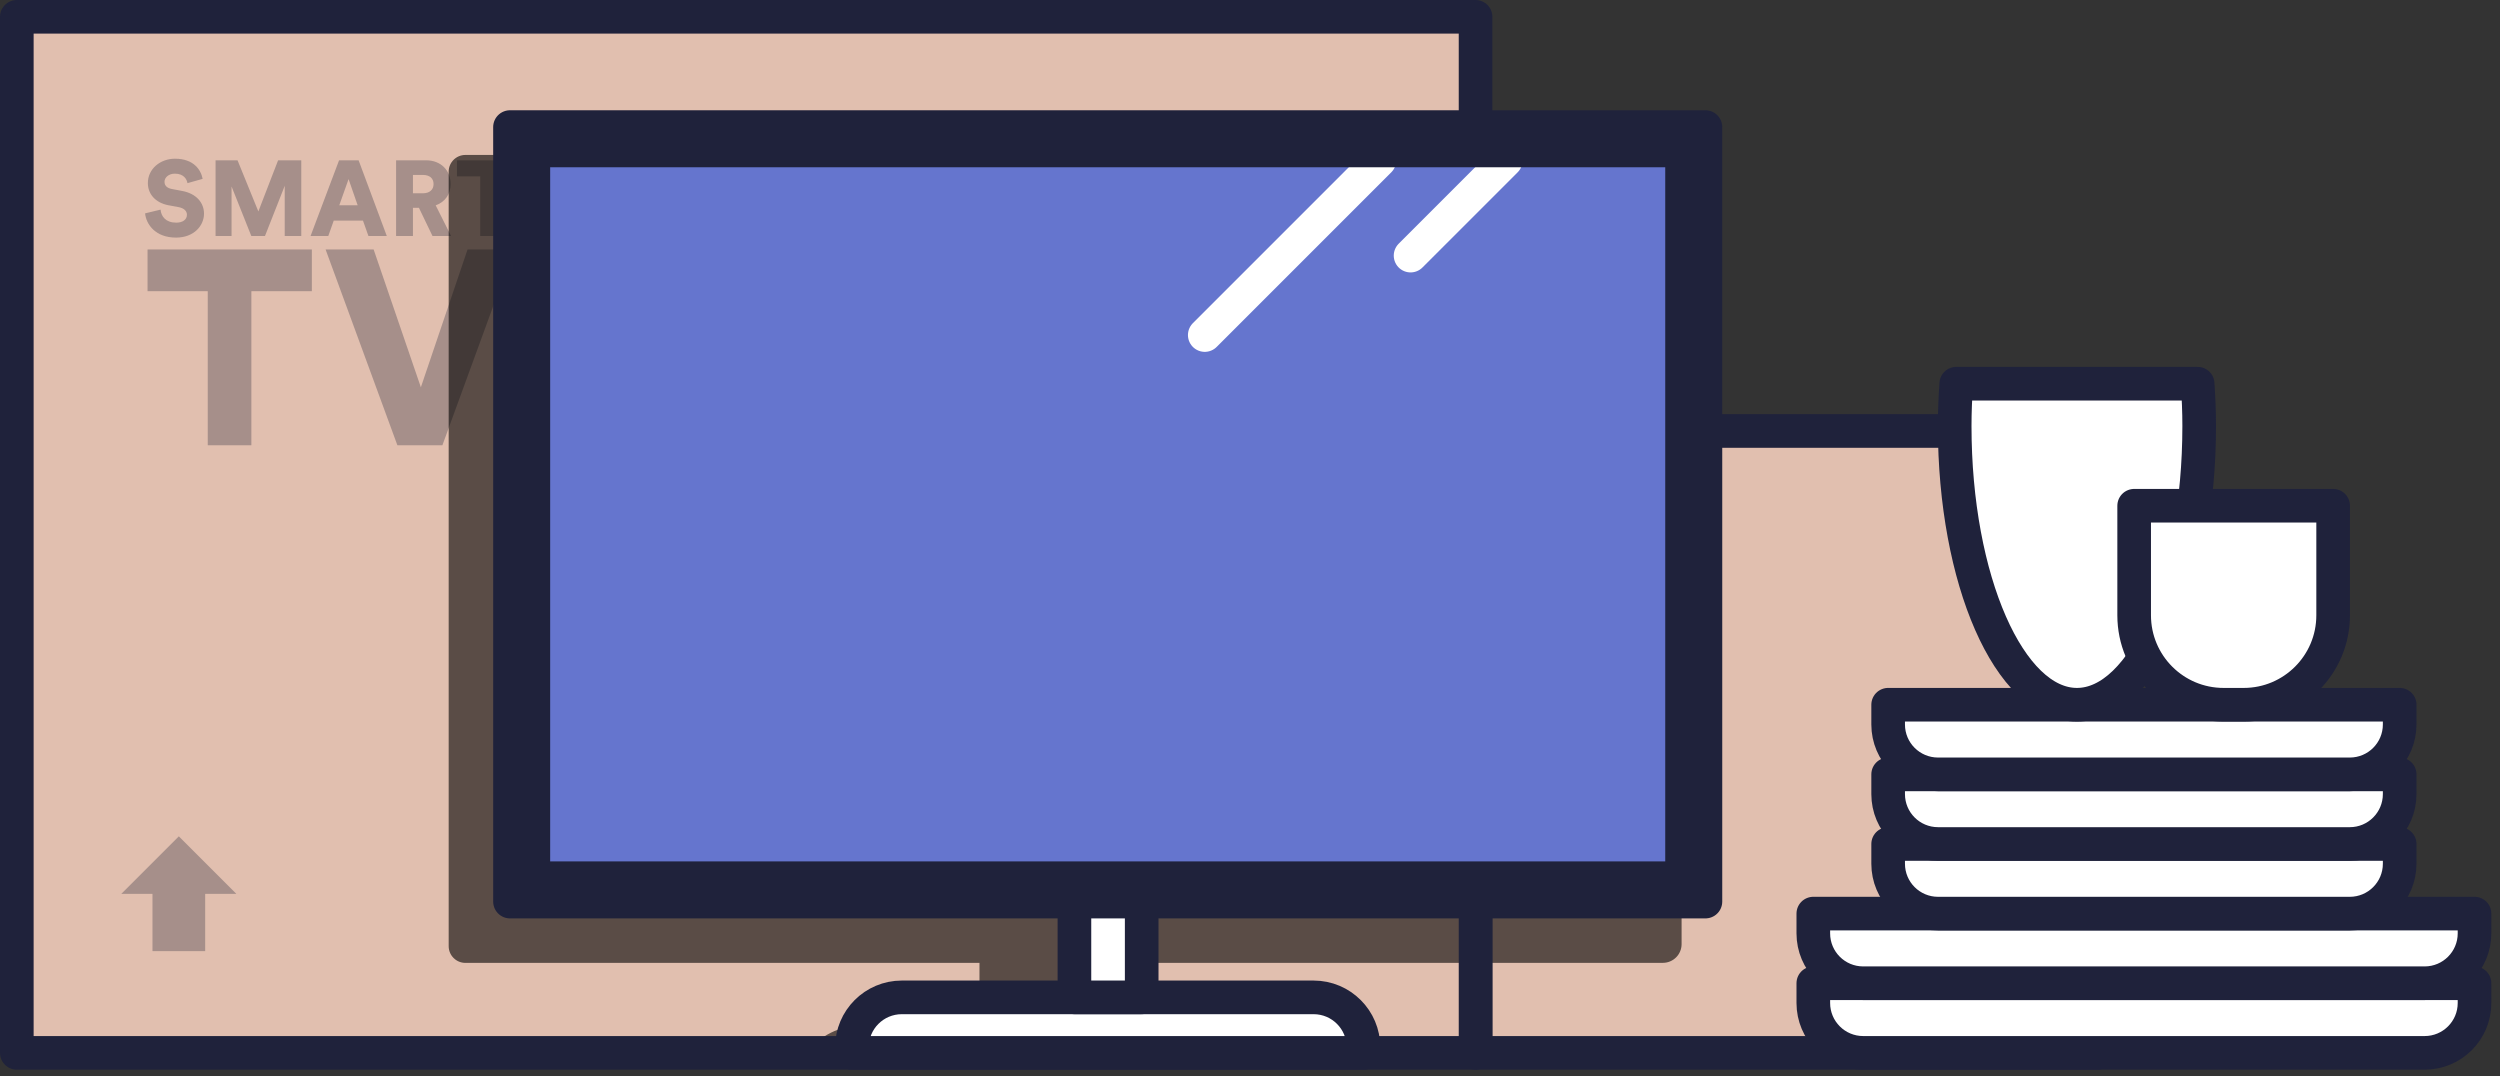
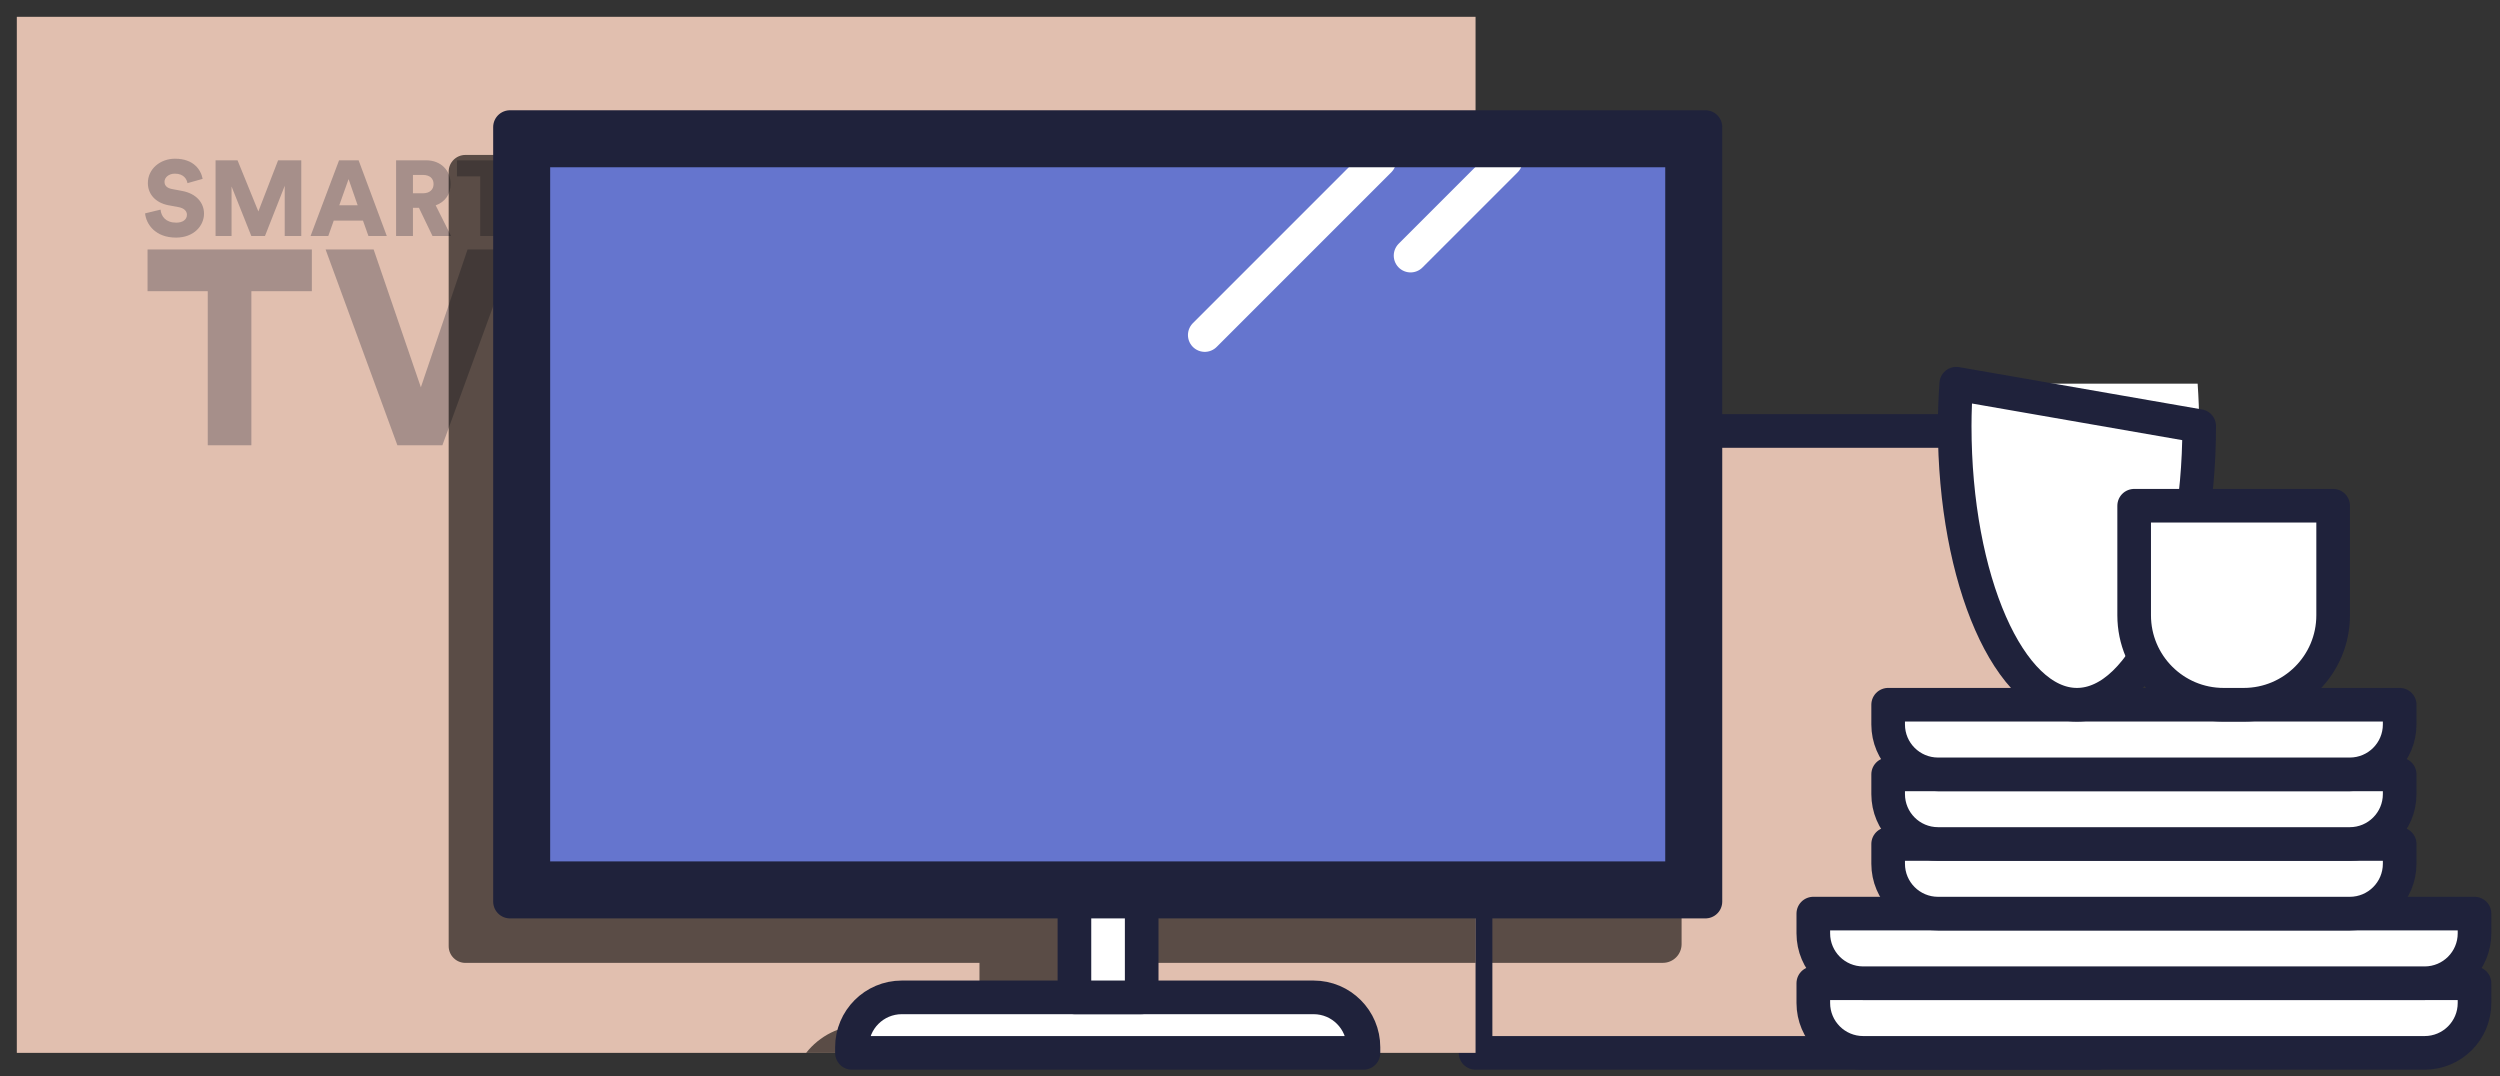
<svg xmlns="http://www.w3.org/2000/svg" width="223px" height="96px" viewBox="0 0 223 96" version="1.1">
  <rect x="0" y="0" width="223" height="96" fill="#333333" stroke="none" />
  <title>illustration</title>
  <g id="Symbols" stroke="none" stroke-width="1" fill="none" fill-rule="evenodd">
    <g id="prepare-for-your-lugg-/-light" transform="translate(-735, -298)">
      <g id="our-movers-and-trucks" transform="translate(612, 299.416)">
        <g id="illustration" transform="translate(124, 0)">
          <polygon id="Fill-1" fill="#E1BFAF" points="130.62 92.5 186.093 92.5 186.093 37.027 130.62 37.027" />
          <g id="Group-6" transform="translate(130, 37)">
            <path d="M0.62,0.026 L0.62,47.47 L17.328,47.47 C18.25,47.47 18.998,46.723 18.998,45.801 L18.998,0.026 L0.62,0.026 Z" id="Fill-2" fill="#000000" style="mix-blend-mode: soft-light;" opacity="0.6" />
            <polygon id="Stroke-4" stroke="#1F223B" stroke-width="3" stroke-linecap="round" stroke-linejoin="round" points="0.62 55.5 56.093 55.5 56.093 0.027 0.62 0.027" />
          </g>
          <polygon id="Fill-7" fill="#E1BFAF" points="0.5 92.5 130.62 92.5 130.62 0.084 0.5 0.084" />
          <path d="M26.817,24.558 L26.817,20.839 L12.161,20.839 L12.161,24.558 L17.531,24.558 L17.531,38.302 L21.422,38.302 L21.422,24.558 L26.817,24.558 Z M36.541,33.13 L32.329,20.839 L28.043,20.839 L34.447,38.302 L38.462,38.302 L44.842,20.839 L40.704,20.839 L36.541,33.13 Z" id="TV" fill="#1C1F34" opacity="0.3" />
          <path d="M17.074,14.54 C16.931,13.75 16.293,12.74 14.608,12.74 C13.312,12.74 12.189,13.636 12.189,14.912 C12.189,15.912 12.884,16.674 14.027,16.893 L14.95,17.064 C15.398,17.15 15.674,17.397 15.674,17.74 C15.674,18.159 15.312,18.445 14.722,18.445 C13.798,18.445 13.379,17.902 13.322,17.283 L11.941,17.616 C12.036,18.569 12.836,19.778 14.703,19.778 C16.312,19.778 17.198,18.702 17.198,17.645 C17.198,16.683 16.531,15.855 15.246,15.616 L14.341,15.445 C13.874,15.359 13.674,15.121 13.674,14.797 C13.674,14.426 14.036,14.074 14.598,14.074 C15.417,14.074 15.674,14.607 15.722,14.921 L17.074,14.54 Z M25.874,19.635 L25.874,12.883 L23.807,12.883 L22.045,17.445 L20.188,12.883 L18.227,12.883 L18.227,19.635 L19.655,19.635 L19.655,15.216 L21.417,19.635 L22.636,19.635 L24.398,15.159 L24.398,19.635 L25.874,19.635 Z M31.864,19.635 L31.378,18.264 L28.769,18.264 L28.283,19.635 L26.702,19.635 L29.245,12.883 L30.988,12.883 L33.502,19.635 L31.864,19.635 Z M30.093,14.559 L29.264,16.893 L30.902,16.893 L30.093,14.559 Z M37.578,19.635 L36.369,17.121 L35.835,17.121 L35.835,19.635 L34.331,19.635 L34.331,12.883 L37.007,12.883 C38.34,12.883 39.197,13.797 39.197,14.997 C39.197,15.912 38.693,16.607 37.864,16.902 L39.235,19.635 L37.578,19.635 Z M35.835,15.826 L36.721,15.826 C37.34,15.826 37.674,15.483 37.674,15.007 C37.674,14.502 37.34,14.188 36.721,14.188 L35.835,14.188 L35.835,15.826 Z M45.426,14.321 L45.426,12.883 L39.759,12.883 L39.759,14.321 L41.835,14.321 L41.835,19.635 L43.34,19.635 L43.34,14.321 L45.426,14.321 Z" id="SMART" fill="#1C1F34" opacity="0.3" />
          <g id="Group-12">
            <path d="M130.62,84.474 L130.62,12.405 L40.513,12.405 C39.69,12.405 39.022,13.073 39.022,13.896 L39.022,82.983 C39.022,83.806 39.69,84.474 40.513,84.474 L86.37,84.474 L86.37,90.034 L75.967,90.034 C73.915,90.034 72.089,91.001 70.908,92.5 L116.752,92.5 C115.572,91.001 113.745,90.034 111.694,90.034 L101.291,90.034 L101.291,84.474 L130.62,84.474 Z" id="Fill-8" fill="#000000" style="mix-blend-mode: soft-light;" opacity="0.6" />
-             <polygon id="Stroke-10" stroke="#1F223B" stroke-width="3" stroke-linecap="round" stroke-linejoin="round" points="0.5 92.5 130.62 92.5 130.62 0.084 0.5 0.084" />
          </g>
-           <polygon id="Fill-13" fill="#FFFFFF" points="44.491 79.005 151.124 79.005 151.124 9.919 44.491 9.919" />
          <polygon id="Stroke-14" stroke="#1F223B" stroke-width="3" stroke-linecap="round" stroke-linejoin="round" points="44.491 79.005 151.124 79.005 151.124 9.919 44.491 9.919" />
          <polygon id="Fill-15" fill="#6575CE" points="47.462 76.034 148.151 76.034 148.151 12.891 47.462 12.891" />
          <line x1="122.044" y1="12.891" x2="106.465" y2="28.47" id="Stroke-16" stroke="#FFFFFF" stroke-width="3" stroke-linecap="round" stroke-linejoin="round" />
          <line x1="133.316" y1="12.891" x2="124.823" y2="21.384" id="Stroke-17" stroke="#FFFFFF" stroke-width="3" stroke-linecap="round" stroke-linejoin="round" />
          <polygon id="Stroke-18" stroke="#1F223B" stroke-width="3" stroke-linecap="round" stroke-linejoin="round" points="46.575 76.921 149.039 76.921 149.039 12.003 46.575 12.003" />
          <g id="Group-51" transform="translate(9, 32)">
            <path d="M107.172,55.549 C109.629,55.549 111.621,57.541 111.621,59.998 L111.621,60.5 L65.993,60.5 L65.993,59.998 C65.993,57.541 67.985,55.549 70.442,55.549 L107.172,55.549 Z" id="Fill-19" fill="#FFFFFF" />
            <path d="M107.172,55.549 L70.442,55.549 C67.985,55.549 65.993,57.541 65.993,59.998 L65.993,60.5 L111.621,60.5 L111.621,59.998 C111.621,57.541 109.629,55.549 107.172,55.549 Z" id="Stroke-21" stroke="#1F223B" stroke-width="3" stroke-linecap="round" stroke-linejoin="round" />
            <path d="M156.196,60.5 L206.279,60.5 C208.736,60.5 210.728,58.508 210.728,56.051 L210.728,54.289 L151.747,54.289 L151.747,56.051 C151.747,58.508 153.739,60.5 156.196,60.5" id="Fill-23" fill="#FFFFFF" />
            <path d="M156.196,60.5 L206.279,60.5 C208.736,60.5 210.728,58.508 210.728,56.051 L210.728,54.289 L151.747,54.289 L151.747,56.051 C151.747,58.508 153.739,60.5 156.196,60.5 Z" id="Stroke-25" stroke="#1F223B" stroke-width="3" stroke-linecap="round" stroke-linejoin="round" />
            <path d="M156.196,54.289 L206.279,54.289 C208.736,54.289 210.728,52.297 210.728,49.84 L210.728,48.078 L151.747,48.078 L151.747,49.84 C151.747,52.297 153.739,54.289 156.196,54.289" id="Fill-27" fill="#FFFFFF" />
            <path d="M156.196,54.289 L206.279,54.289 C208.736,54.289 210.728,52.297 210.728,49.84 L210.728,48.078 L151.747,48.078 L151.747,49.84 C151.747,52.297 153.739,54.289 156.196,54.289 Z" id="Stroke-29" stroke="#1F223B" stroke-width="3" stroke-linecap="round" stroke-linejoin="round" />
            <path d="M162.872,48.079 L199.602,48.079 C202.059,48.079 204.051,46.087 204.051,43.63 L204.051,41.868 L158.423,41.868 L158.423,43.63 C158.423,46.087 160.415,48.079 162.872,48.079" id="Fill-31" fill="#FFFFFF" />
            <path d="M162.872,48.079 L199.602,48.079 C202.059,48.079 204.051,46.087 204.051,43.63 L204.051,41.868 L158.423,41.868 L158.423,43.63 C158.423,46.087 160.415,48.079 162.872,48.079 Z" id="Stroke-33" stroke="#1F223B" stroke-width="3" stroke-linecap="round" stroke-linejoin="round" />
            <path d="M162.872,41.868 L199.602,41.868 C202.059,41.868 204.051,39.876 204.051,37.419 L204.051,35.657 L158.423,35.657 L158.423,37.419 C158.423,39.876 160.415,41.868 162.872,41.868" id="Fill-35" fill="#FFFFFF" />
            <path d="M162.872,41.868 L199.602,41.868 C202.059,41.868 204.051,39.876 204.051,37.419 L204.051,35.657 L158.423,35.657 L158.423,37.419 C158.423,39.876 160.415,41.868 162.872,41.868 Z" id="Stroke-37" stroke="#1F223B" stroke-width="3" stroke-linecap="round" stroke-linejoin="round" />
            <path d="M162.872,35.657 L199.602,35.657 C202.059,35.657 204.051,33.665 204.051,31.208 L204.051,29.446 L158.423,29.446 L158.423,31.208 C158.423,33.665 160.415,35.657 162.872,35.657" id="Fill-39" fill="#FFFFFF" />
            <path d="M162.872,35.657 L199.602,35.657 C202.059,35.657 204.051,33.665 204.051,31.208 L204.051,29.446 L158.423,29.446 L158.423,31.208 C158.423,33.665 160.415,35.657 162.872,35.657 Z" id="Stroke-41" stroke="#1F223B" stroke-width="3" stroke-linecap="round" stroke-linejoin="round" />
            <polygon id="Fill-43" fill="#FFFFFF" points="85.839 55.548 91.839 55.548 91.839 47.005 85.839 47.005" />
            <polygon id="Stroke-45" stroke="#1F223B" stroke-width="3" stroke-linecap="round" stroke-linejoin="round" points="85.839 55.548 91.839 55.548 91.839 47.005 85.839 47.005" />
-             <polygon id="Fill-46" fill="#1C1F34" opacity="0.3" points="11.087 46.319 5.952 41.184 0.817 46.319 3.601 46.319 3.601 51.426 8.302 51.426 8.302 46.319" />
            <path d="M164.498,0.81 C164.415,2.045 164.358,3.299 164.358,4.586 C164.358,18.316 169.24,29.447 175.263,29.447 C181.286,29.447 186.168,18.316 186.168,4.586 C186.168,3.299 186.112,2.045 186.03,0.81 L164.498,0.81 Z" id="Fill-47" fill="#FFFFFF" />
-             <path d="M164.498,0.81 C164.415,2.045 164.358,3.299 164.358,4.586 C164.358,18.316 169.24,29.447 175.263,29.447 C181.286,29.447 186.168,18.316 186.168,4.586 C186.168,3.299 186.112,2.045 186.03,0.81 L164.498,0.81 Z" id="Stroke-48" stroke="#1F223B" stroke-width="3" stroke-linecap="round" stroke-linejoin="round" />
+             <path d="M164.498,0.81 C164.415,2.045 164.358,3.299 164.358,4.586 C164.358,18.316 169.24,29.447 175.263,29.447 C181.286,29.447 186.168,18.316 186.168,4.586 L164.498,0.81 Z" id="Stroke-48" stroke="#1F223B" stroke-width="3" stroke-linecap="round" stroke-linejoin="round" />
            <path d="M198.116,11.697 L180.367,11.697 L180.367,21.471 C180.367,25.875 183.938,29.447 188.342,29.447 L190.141,29.447 C194.545,29.447 198.116,25.875 198.116,21.471 L198.116,11.697 Z" id="Fill-49" fill="#FFFFFF" />
            <path d="M198.116,11.697 L180.367,11.697 L180.367,21.471 C180.367,25.875 183.938,29.447 188.342,29.447 L190.141,29.447 C194.545,29.447 198.116,25.875 198.116,21.471 L198.116,11.697 Z" id="Stroke-50" stroke="#1F223B" stroke-width="3" stroke-linecap="round" stroke-linejoin="round" />
          </g>
        </g>
      </g>
    </g>
  </g>
</svg>